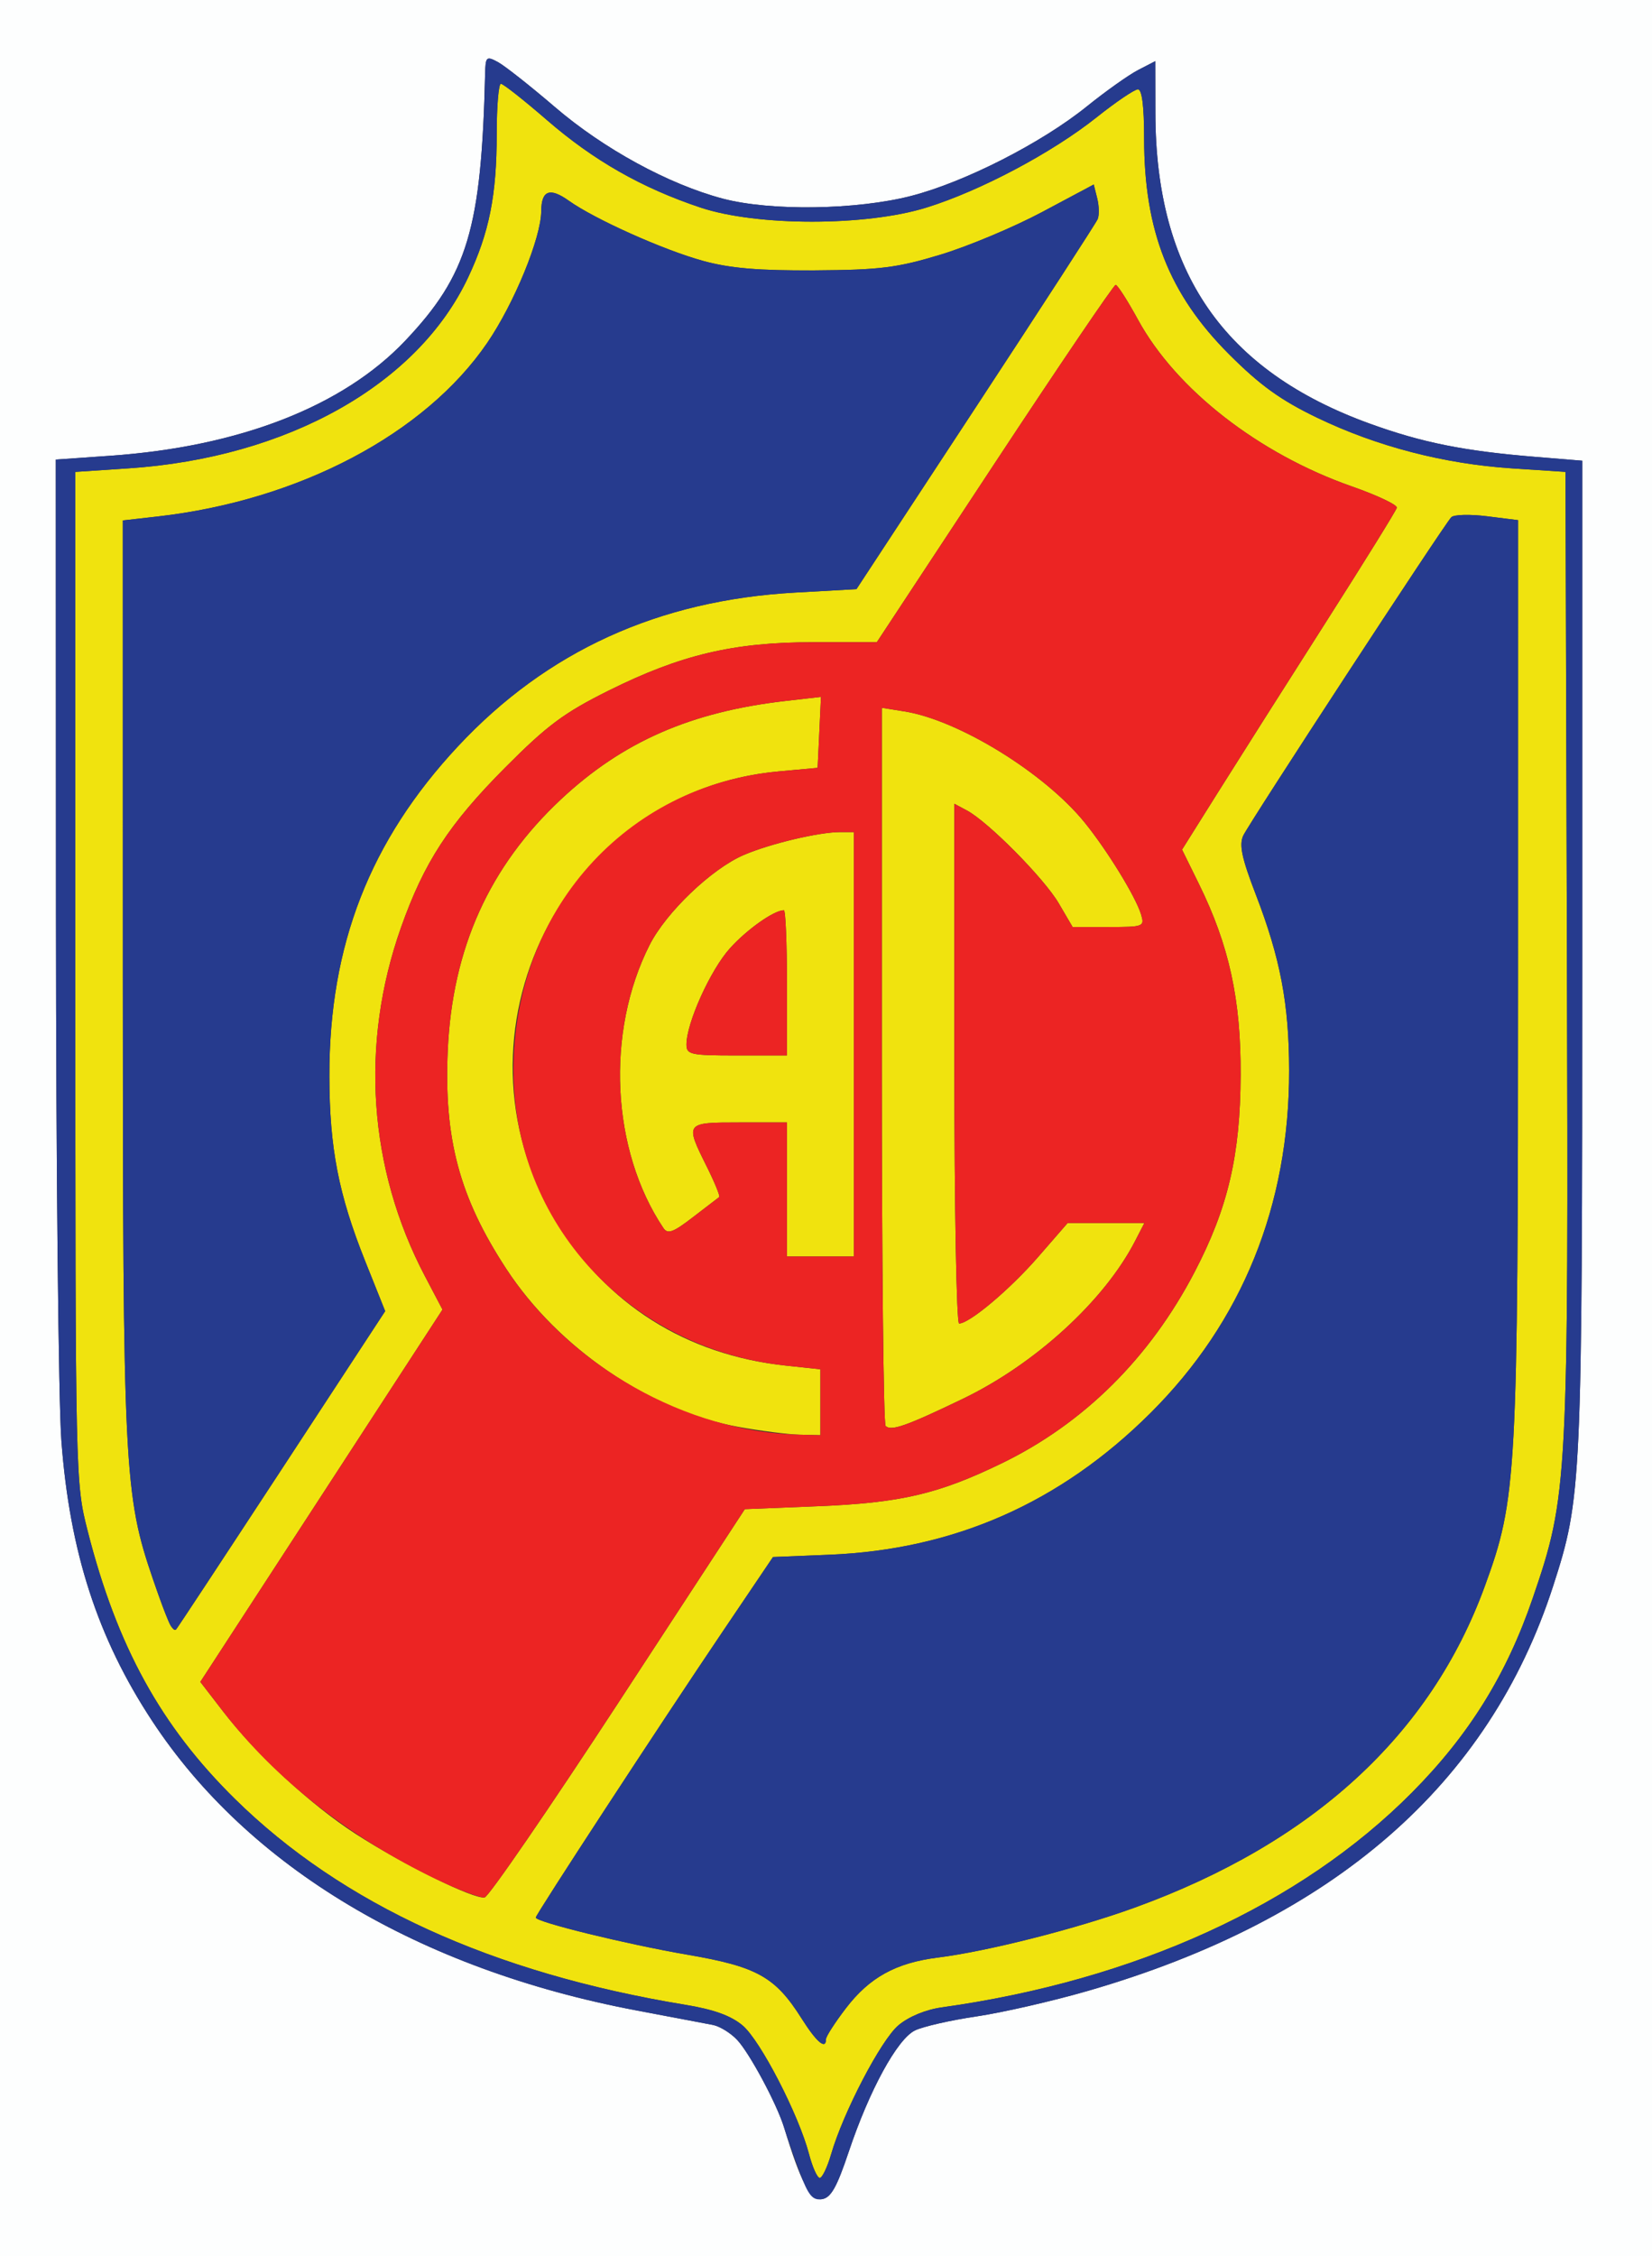
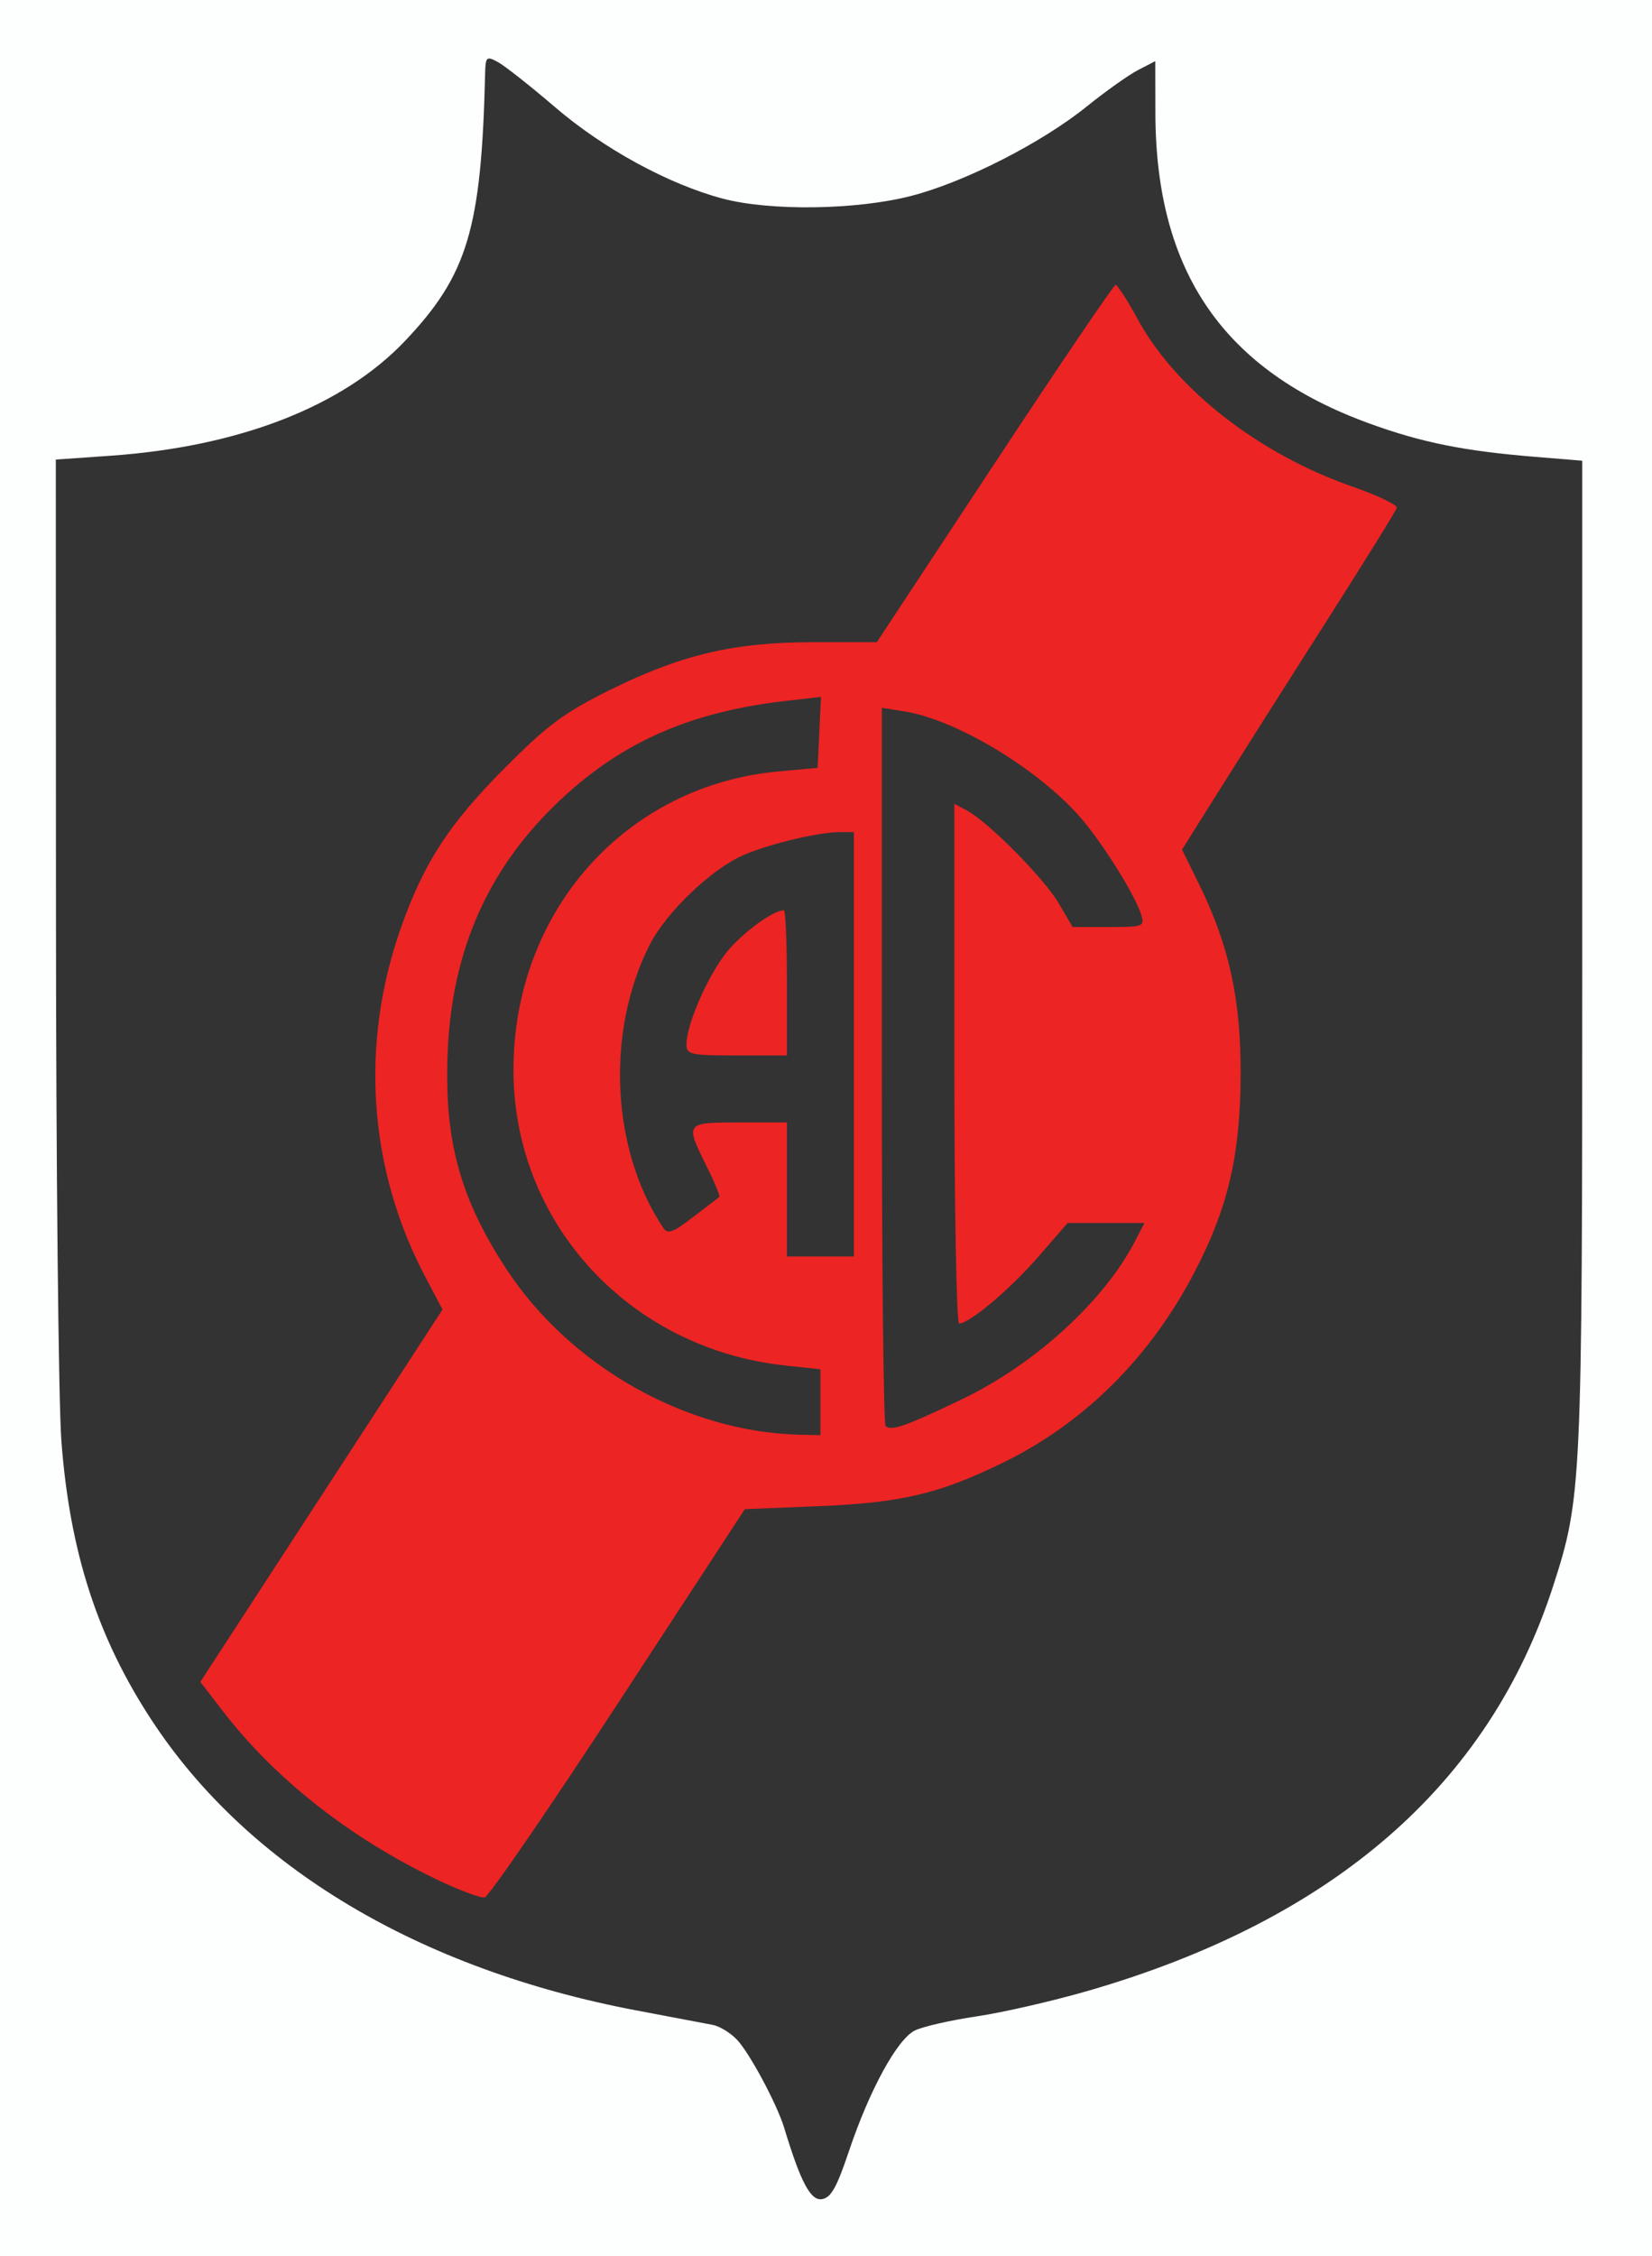
<svg xmlns="http://www.w3.org/2000/svg" xmlns:ns1="http://sodipodi.sourceforge.net/DTD/sodipodi-0.dtd" xmlns:ns2="http://www.inkscape.org/namespaces/inkscape" version="1.1" id="svg1" width="394.667" height="538.667" viewBox="0 0 394.667 538.667" ns1:docname="Colegiales_arg_logo.png">
  <rect x="0" y="0" width="394.667" height="538.667" fill="#333333" stroke="none" />
  <defs id="defs1" />
  <ns1:namedview id="namedview1" pagecolor="#ffffff" bordercolor="#000000" borderopacity="0.25" ns2:showpageshadow="2" ns2:pageopacity="0.0" ns2:pagecheckerboard="0" ns2:deskcolor="#d1d1d1" showgrid="false">
    <ns2:page x="0" y="0" width="394.667" height="538.667" id="page2" margin="0" bleed="0" />
  </ns1:namedview>
  <g ns2:groupmode="layer" ns2:label="Image" id="g1" transform="translate(186.936,-1.747)">
    <g id="g2" transform="translate(-186.936,1.747)">
      <path style="fill:#fdfefe" d="M 0,269.333 V 0 H 197.333 394.667 V 269.333 538.667 H 197.333 0 Z m 202.771,244.402 c 4.927,-14.691 11.561,-26.846 15.794,-28.937 1.889,-0.933 8.513,-2.445 14.719,-3.36 6.206,-0.915 18.206,-3.665 26.667,-6.112 58.655,-16.961 95.798,-49.275 111.105,-96.661 6.814,-21.095 6.945,-23.923 6.945,-150.667 V 110 l -11.333,-0.93 c -16.924,-1.389 -26.914,-3.394 -39.381,-7.905 -34.91,-12.632 -51.192,-36.198 -51.263,-74.199 l -0.023,-12.368 -4.1,2.12 c -2.255,1.166 -7.779,5.085 -12.276,8.708 -10.828,8.726 -29.106,18.031 -41.926,21.346 -13.016,3.365 -33.653,3.664 -45.032,0.652 -12.92,-3.42 -28.458,-11.891 -40.077,-21.849 -5.909,-5.064 -12.059,-9.911 -13.667,-10.772 -2.727,-1.459 -2.93,-1.27 -3.028,2.816 -0.885,36.99 -4.183,48.007 -19.073,63.721 -14.853,15.674 -39.598,25.32 -70.489,27.478 l -13,0.908 0.039,108.803 c 0.021,59.842 0.602,116.303 1.291,125.47 1.997,26.568 8.633,47.047 21.667,66.864 22.974,34.928 63.763,59.308 115.672,69.138 8.432,1.597 16.664,3.157 18.294,3.467 1.63,0.31 4.234,1.906 5.787,3.547 2.995,3.165 9.556,15.406 11.247,20.984 3.935,12.979 6.31,17.478 9.014,17.076 2.161,-0.321 3.558,-2.786 6.427,-11.341 z" id="path5" />
-       <path style="fill:#f0e30e" d="m 193.287,514.333 c -2.46,-9.405 -11.629,-27.156 -15.87,-30.725 -2.79,-2.348 -6.889,-3.828 -13.699,-4.946 C 117.667,471.098 81.716,454.678 56.147,429.532 38.443,412.122 27.975,393.103 20.962,365.61 18.009,354.036 18,353.631 18,233.333 V 112.667 l 12.667,-0.841 C 68.651,109.305 99.774,91.833 111.825,66.264 c 5.066,-10.75 6.842,-19.659 6.842,-34.33 0,-6.564 0.45,-11.932 1,-11.929 0.55,0.003 5.5,3.903 11,8.666 11.129,9.638 22.666,16.208 36.667,20.88 13.477,4.497 39.537,4.501 54,0.008 12.879,-4.001 30.017,-13.086 40.654,-21.55 4.615,-3.672 9.056,-6.677 9.868,-6.677 0.969,0 1.478,4.033 1.478,11.72 0,22.061 5.981,37.234 20.324,51.562 7.428,7.42 12.308,10.932 21.009,15.119 14.266,6.865 30.354,11.039 46.649,12.104 l 12.684,0.829 0.341,114.476 c 0.379,127.215 0.238,129.882 -8.165,154.425 -6.253,18.263 -15.211,32.677 -28.842,46.41 -26.622,26.819 -66.113,44.856 -112.327,51.302 -3.844,0.536 -7.912,2.216 -10.366,4.281 -4.155,3.496 -13.16,20.729 -16.081,30.773 -0.906,3.117 -2.13,5.667 -2.719,5.667 -0.589,0 -1.738,-2.55 -2.553,-5.667 z m 4.046,-27.475 c 0,-0.628 2.13,-3.931 4.733,-7.34 5.627,-7.369 11.964,-10.871 21.934,-12.121 11.909,-1.493 33.054,-6.852 47.063,-11.928 42.532,-15.412 70.714,-41.268 83.669,-76.763 7.653,-20.969 7.919,-25.858 7.928,-145.61 l 0.008,-108.904 -7.434,-0.929 c -4.089,-0.511 -7.922,-0.404 -8.519,0.237 -1.942,2.087 -48.358,73.082 -49.706,76.027 -1.01,2.206 -0.329,5.401 2.974,13.967 5.901,15.302 7.968,26.174 7.995,42.055 0.055,32.217 -11.209,60.028 -33.153,81.856 -21.536,21.422 -46.878,32.592 -76.696,33.805 l -13.46,0.548 -12.015,17.788 C 157.718,411.655 128,457.104 128,457.833 c 0,1.061 21.773,6.392 36.239,8.874 16.65,2.857 20.978,5.275 27.274,15.241 3.576,5.66 5.82,7.554 5.82,4.91 z m -49.58,-80.361 30.188,-46.17 17.363,-0.699 c 19.849,-0.799 28.874,-2.902 44.029,-10.257 19.583,-9.505 35.361,-25.146 46.055,-45.655 7.991,-15.325 10.922,-27.859 11.005,-47.049 0.077,-18.018 -2.737,-30.913 -9.947,-45.571 l -4.052,-8.238 8.698,-13.856 c 4.784,-7.621 16.26,-25.709 25.503,-40.197 9.243,-14.488 16.94,-26.896 17.105,-27.573 0.165,-0.678 -4.648,-2.962 -10.695,-5.077 -22.288,-7.793 -42.023,-23.159 -51.124,-39.805 -2.501,-4.575 -4.908,-8.325 -5.348,-8.333 -0.44,-0.009 -13.459,19.184 -28.931,42.651 l -28.13,42.667 h -15.189 c -19.043,0 -31.679,2.992 -48.949,11.59 -10.604,5.279 -14.621,8.27 -24.667,18.367 -13.421,13.489 -19.364,22.614 -24.879,38.201 -9.824,27.76 -7.778,57.503 5.719,83.179 l 4.207,8.004 -28.929,44.446 -28.929,44.446 5.402,7.002 c 7.994,10.361 20.953,22.328 31.733,29.301 11.289,7.303 28.276,15.664 30.792,15.157 0.98,-0.198 15.367,-21.136 31.971,-46.529 z m 28.621,-65.817 c -21.036,-3.815 -43.036,-18.794 -55.433,-37.743 -11.188,-17.101 -14.913,-31.016 -13.968,-52.176 1.086,-24.315 9.922,-43.896 27.031,-59.901 14.73,-13.779 31.044,-20.918 53.73,-23.512 l 8.401,-0.96 -0.401,8.472 -0.401,8.472 L 186,184.185 c -51.364,4.688 -80.102,62.462 -53.298,107.148 12.005,20.014 31.281,32.186 54.965,34.708 l 8.333,0.887 v 7.869 7.869 L 191,342.546 c -2.75,-0.066 -9.332,-0.906 -14.626,-1.866 z m 35.196,-0.221 c -0.497,-0.497 -0.904,-39.28 -0.904,-86.185 v -85.282 l 5.432,0.869 c 12.94,2.069 33.427,14.691 43.009,26.497 5.421,6.679 12.226,17.757 13.499,21.975 0.874,2.895 0.605,3 -7.724,3 h -8.63 l -3.322,-5.667 c -3.492,-5.956 -16.821,-19.422 -21.932,-22.156 l -3,-1.605 v 62.047 c 0,34.126 0.51,62.047 1.133,62.047 2.468,0 12.115,-8.113 18.839,-15.843 l 7.094,-8.157 h 9.168 9.168 l -2.235,4.333 c -7.332,14.216 -23.865,29.341 -41.167,37.661 -13.523,6.503 -17.127,7.767 -18.43,6.465 z M 188,284 v -16 h -11.333 c -13.012,0 -13.044,0.043 -7.846,10.474 1.918,3.848 3.268,7.151 3,7.338 -0.268,0.187 -3.093,2.351 -6.278,4.809 -4.714,3.637 -6.026,4.119 -7.052,2.591 -12.473,-18.577 -13.85,-46.775 -3.301,-67.593 3.953,-7.802 14.85,-18.205 22.504,-21.486 6.303,-2.702 17.951,-5.465 23.039,-5.465 h 3.268 v 50.667 50.667 h -8 H 188 Z m 0,-49.333 c 0,-9.533 -0.33,-17.333 -0.733,-17.333 -2.338,0 -8.775,4.536 -12.873,9.073 C 169.737,231.561 164,244.243 164,249.383 c 0,2.406 0.965,2.617 12,2.617 h 12 z M 67.297,350.794 92.021,313.05 87.272,301.179 c -6.401,-16 -8.554,-27.096 -8.582,-44.235 -0.05,-31.283 9.678,-56.218 30.726,-78.756 21.226,-22.729 47.9,-34.883 80.556,-36.705 l 14.638,-0.817 28.451,-43.333 c 15.648,-23.833 28.776,-44.085 29.173,-45.003 0.397,-0.918 0.349,-3.156 -0.107,-4.973 l -0.829,-3.303 -12.315,6.563 c -6.773,3.61 -17.715,8.196 -24.315,10.192 -10.371,3.136 -14.443,3.644 -30,3.743 C 181.272,64.637 174.449,64.061 168,62.298 c -9.415,-2.573 -25.894,-9.949 -32.097,-14.366 -4.558,-3.245 -6.559,-2.493 -6.598,2.481 -0.05,6.402 -6.451,22.003 -12.9,31.441 -14.877,21.773 -44.983,37.626 -78.738,41.462 l -8.333,0.947 0.008,108.869 c 0.009,117.651 0.317,123.826 7.186,143.866 3.447,10.057 4.738,12.849 5.56,12.027 0.267,-0.267 11.612,-17.471 25.21,-38.231 z" id="path4" />
      <path style="fill:#ec2423" d="M 104.259,448.709 C 83.52,438.753 65.761,424.776 53.258,408.569 l -5.402,-7.002 28.929,-44.446 28.929,-44.446 -4.207,-8.004 c -13.498,-25.677 -15.543,-55.419 -5.719,-83.179 5.516,-15.587 11.459,-24.712 24.879,-38.201 10.046,-10.097 14.062,-13.088 24.667,-18.367 17.27,-8.598 29.906,-11.59 48.949,-11.59 h 15.189 l 28.13,-42.667 c 15.472,-23.467 28.491,-42.66 28.931,-42.651 0.44,0.009 2.847,3.759 5.348,8.333 9.102,16.647 28.836,32.012 51.124,39.805 6.047,2.114 10.86,4.399 10.695,5.077 -0.165,0.678 -7.862,13.086 -17.105,27.573 -9.243,14.488 -20.72,32.576 -25.503,40.197 l -8.698,13.856 4.052,8.238 c 7.21,14.659 10.024,27.553 9.947,45.571 -0.083,19.19 -3.014,31.724 -11.005,47.049 -10.694,20.509 -26.472,36.151 -46.055,45.655 -15.156,7.356 -24.18,9.458 -44.029,10.257 l -17.363,0.699 -30.188,46.17 c -16.604,25.393 -30.99,46.332 -31.971,46.529 -0.98,0.198 -6.166,-1.745 -11.524,-4.317 z m 91.741,-113.912 v -7.869 l -8.333,-0.887 c -37.302,-3.972 -65,-34.043 -65,-70.568 0,-37.85 26.739,-67.948 63.333,-71.288 l 9.333,-0.852 0.401,-8.472 0.401,-8.472 -8.401,0.96 c -22.686,2.594 -39,9.733 -53.73,23.512 -17.109,16.005 -25.945,35.586 -27.031,59.901 -0.945,21.16 2.78,35.074 13.968,52.176 15.222,23.267 42.973,38.957 70.058,39.609 l 5,0.12 z m 34,-0.803 c 17.302,-8.32 33.834,-23.445 41.167,-37.661 l 2.235,-4.333 h -9.168 -9.168 l -7.094,8.157 c -6.723,7.73 -16.371,15.843 -18.839,15.843 -0.623,0 -1.133,-27.921 -1.133,-62.047 v -62.047 l 3,1.605 c 5.111,2.734 18.44,16.199 21.932,22.156 l 3.322,5.667 h 8.63 c 8.329,0 8.598,-0.105 7.724,-3 -1.273,-4.218 -8.079,-15.296 -13.499,-21.975 -9.582,-11.806 -30.069,-24.428 -43.009,-26.497 l -5.432,-0.869 v 85.282 c 0,46.905 0.407,85.688 0.904,86.185 1.302,1.302 4.906,0.038 18.43,-6.465 z m -26,-84.661 v -50.667 h -3.268 c -5.088,0 -16.736,2.763 -23.039,5.465 -7.654,3.281 -18.551,13.685 -22.504,21.486 -10.549,20.817 -9.172,49.015 3.301,67.593 1.026,1.528 2.338,1.046 7.052,-2.591 3.185,-2.457 6.01,-4.621 6.278,-4.809 0.268,-0.187 -1.082,-3.489 -3,-7.338 -5.198,-10.43 -5.165,-10.474 7.846,-10.474 H 188 v 16 16 h 8 8 z M 164,249.383 c 0,-5.141 5.737,-17.822 10.394,-22.977 4.098,-4.536 10.535,-9.073 12.873,-9.073 0.403,0 0.733,7.8 0.733,17.333 v 17.333 h -12 c -11.035,0 -12,-0.21 -12,-2.617 z" id="path3" />
-       <path style="fill:#263b8e" d="m 190.961,518.41 c -1.442,-3.892 -3.076,-8.576 -3.632,-10.41 -1.691,-5.578 -8.252,-17.819 -11.247,-20.984 -1.553,-1.641 -4.157,-3.237 -5.787,-3.547 -1.63,-0.31 -9.862,-1.87 -18.294,-3.467 C 100.094,470.172 59.305,445.792 36.331,410.864 23.296,391.047 16.66,370.568 14.664,344 13.975,334.833 13.394,278.372 13.372,218.53 l -0.039,-108.803 13,-0.908 C 57.224,106.661 81.97,97.014 96.822,81.34 111.713,65.627 115.01,54.609 115.895,17.62 c 0.098,-4.086 0.301,-4.275 3.028,-2.816 1.608,0.861 7.758,5.708 13.667,10.772 11.619,9.957 27.157,18.429 40.077,21.849 11.379,3.012 32.016,2.714 45.032,-0.652 12.82,-3.315 31.098,-12.621 41.926,-21.346 4.497,-3.624 10.021,-7.542 12.276,-8.708 l 4.1,-2.12 0.023,12.368 c 0.071,38.001 16.353,61.567 51.263,74.199 12.466,4.511 22.457,6.516 39.381,7.905 L 378,110 v 118 c 0,126.743 -0.13,129.571 -6.945,150.667 -15.307,47.385 -52.45,79.699 -111.105,96.661 -8.461,2.447 -20.461,5.197 -26.667,6.112 -6.206,0.915 -12.829,2.427 -14.719,3.36 -4.233,2.091 -10.866,14.245 -15.794,28.937 -2.869,8.555 -4.266,11.02 -6.427,11.341 -2.247,0.333 -3.249,-0.908 -5.382,-6.667 z m 7.598,-4.076 c 2.921,-10.045 11.926,-27.277 16.081,-30.773 2.454,-2.065 6.522,-3.745 10.366,-4.281 46.214,-6.446 85.705,-24.482 112.327,-51.302 13.631,-13.732 22.589,-28.147 28.842,-46.41 8.403,-24.543 8.544,-27.21 8.165,-154.425 l -0.341,-114.476 -12.684,-0.829 c -16.295,-1.065 -32.383,-5.239 -46.649,-12.104 -8.701,-4.187 -13.581,-7.698 -21.009,-15.119 C 279.314,70.287 273.333,55.114 273.333,33.053 c 0,-7.687 -0.508,-11.72 -1.478,-11.72 -0.813,0 -5.253,3.005 -9.868,6.677 -10.637,8.464 -27.775,17.549 -40.654,21.55 -14.463,4.493 -40.523,4.49 -54,-0.008 -14.001,-4.672 -25.538,-11.242 -36.667,-20.88 -5.5,-4.763 -10.45,-8.663 -11,-8.666 -0.55,-0.003 -1,5.365 -1,11.929 0,14.672 -1.776,23.58 -6.842,34.33 C 99.774,91.833 68.651,109.305 30.667,111.826 L 18,112.667 v 120.667 c 0,120.298 0.009,120.702 2.962,132.277 7.013,27.493 17.482,46.512 35.185,63.923 25.569,25.146 61.521,41.566 107.571,49.13 6.81,1.119 10.909,2.599 13.699,4.946 4.241,3.569 13.41,21.32 15.87,30.725 0.815,3.117 1.964,5.667 2.553,5.667 0.589,0 1.812,-2.55 2.719,-5.667 z M 191.513,481.948 C 185.217,471.983 180.889,469.564 164.239,466.708 149.773,464.226 128,458.894 128,457.833 c 0,-0.73 29.718,-46.178 44.652,-68.288 l 12.015,-17.788 13.46,-0.548 c 29.819,-1.213 55.161,-12.383 76.696,-33.805 21.945,-21.829 33.208,-49.639 33.153,-81.856 -0.027,-15.881 -2.094,-26.753 -7.995,-42.055 -3.303,-8.566 -3.984,-11.761 -2.974,-13.967 1.348,-2.945 47.763,-73.94 49.706,-76.027 0.597,-0.641 4.431,-0.748 8.519,-0.237 l 7.434,0.929 -0.008,108.904 c -0.009,119.753 -0.275,124.642 -7.928,145.61 -12.954,35.495 -41.136,61.352 -83.669,76.763 -14.009,5.076 -35.154,10.435 -47.063,11.928 -9.97,1.25 -16.307,4.752 -21.934,12.121 -2.603,3.409 -4.733,6.712 -4.733,7.34 0,2.644 -2.244,0.75 -5.82,-4.91 z M 40.72,388.086 c -0.484,-0.784 -2.371,-5.774 -4.193,-11.089 -6.869,-20.04 -7.177,-26.215 -7.186,-143.866 l -0.008,-108.869 8.333,-0.947 c 33.755,-3.835 63.861,-19.689 78.738,-41.462 6.449,-9.439 12.85,-25.039 12.9,-31.441 0.039,-4.974 2.04,-5.726 6.598,-2.481 6.203,4.417 22.682,11.793 32.097,14.366 6.449,1.763 13.272,2.34 26.667,2.255 15.557,-0.099 19.629,-0.607 30,-3.743 6.6,-1.996 17.542,-6.582 24.315,-10.192 l 12.315,-6.563 0.829,3.303 c 0.456,1.817 0.504,4.054 0.107,4.973 -0.397,0.918 -13.525,21.17 -29.173,45.003 l -28.451,43.333 -14.638,0.817 c -32.656,1.822 -59.329,13.976 -80.556,36.705 -21.048,22.538 -30.776,47.473 -30.726,78.756 0.028,17.139 2.18,28.235 8.582,44.235 l 4.749,11.871 -24.724,37.744 c -13.598,20.759 -24.943,37.963 -25.21,38.231 -0.267,0.267 -0.882,-0.155 -1.367,-0.939 z" id="path2" />
    </g>
  </g>
</svg>